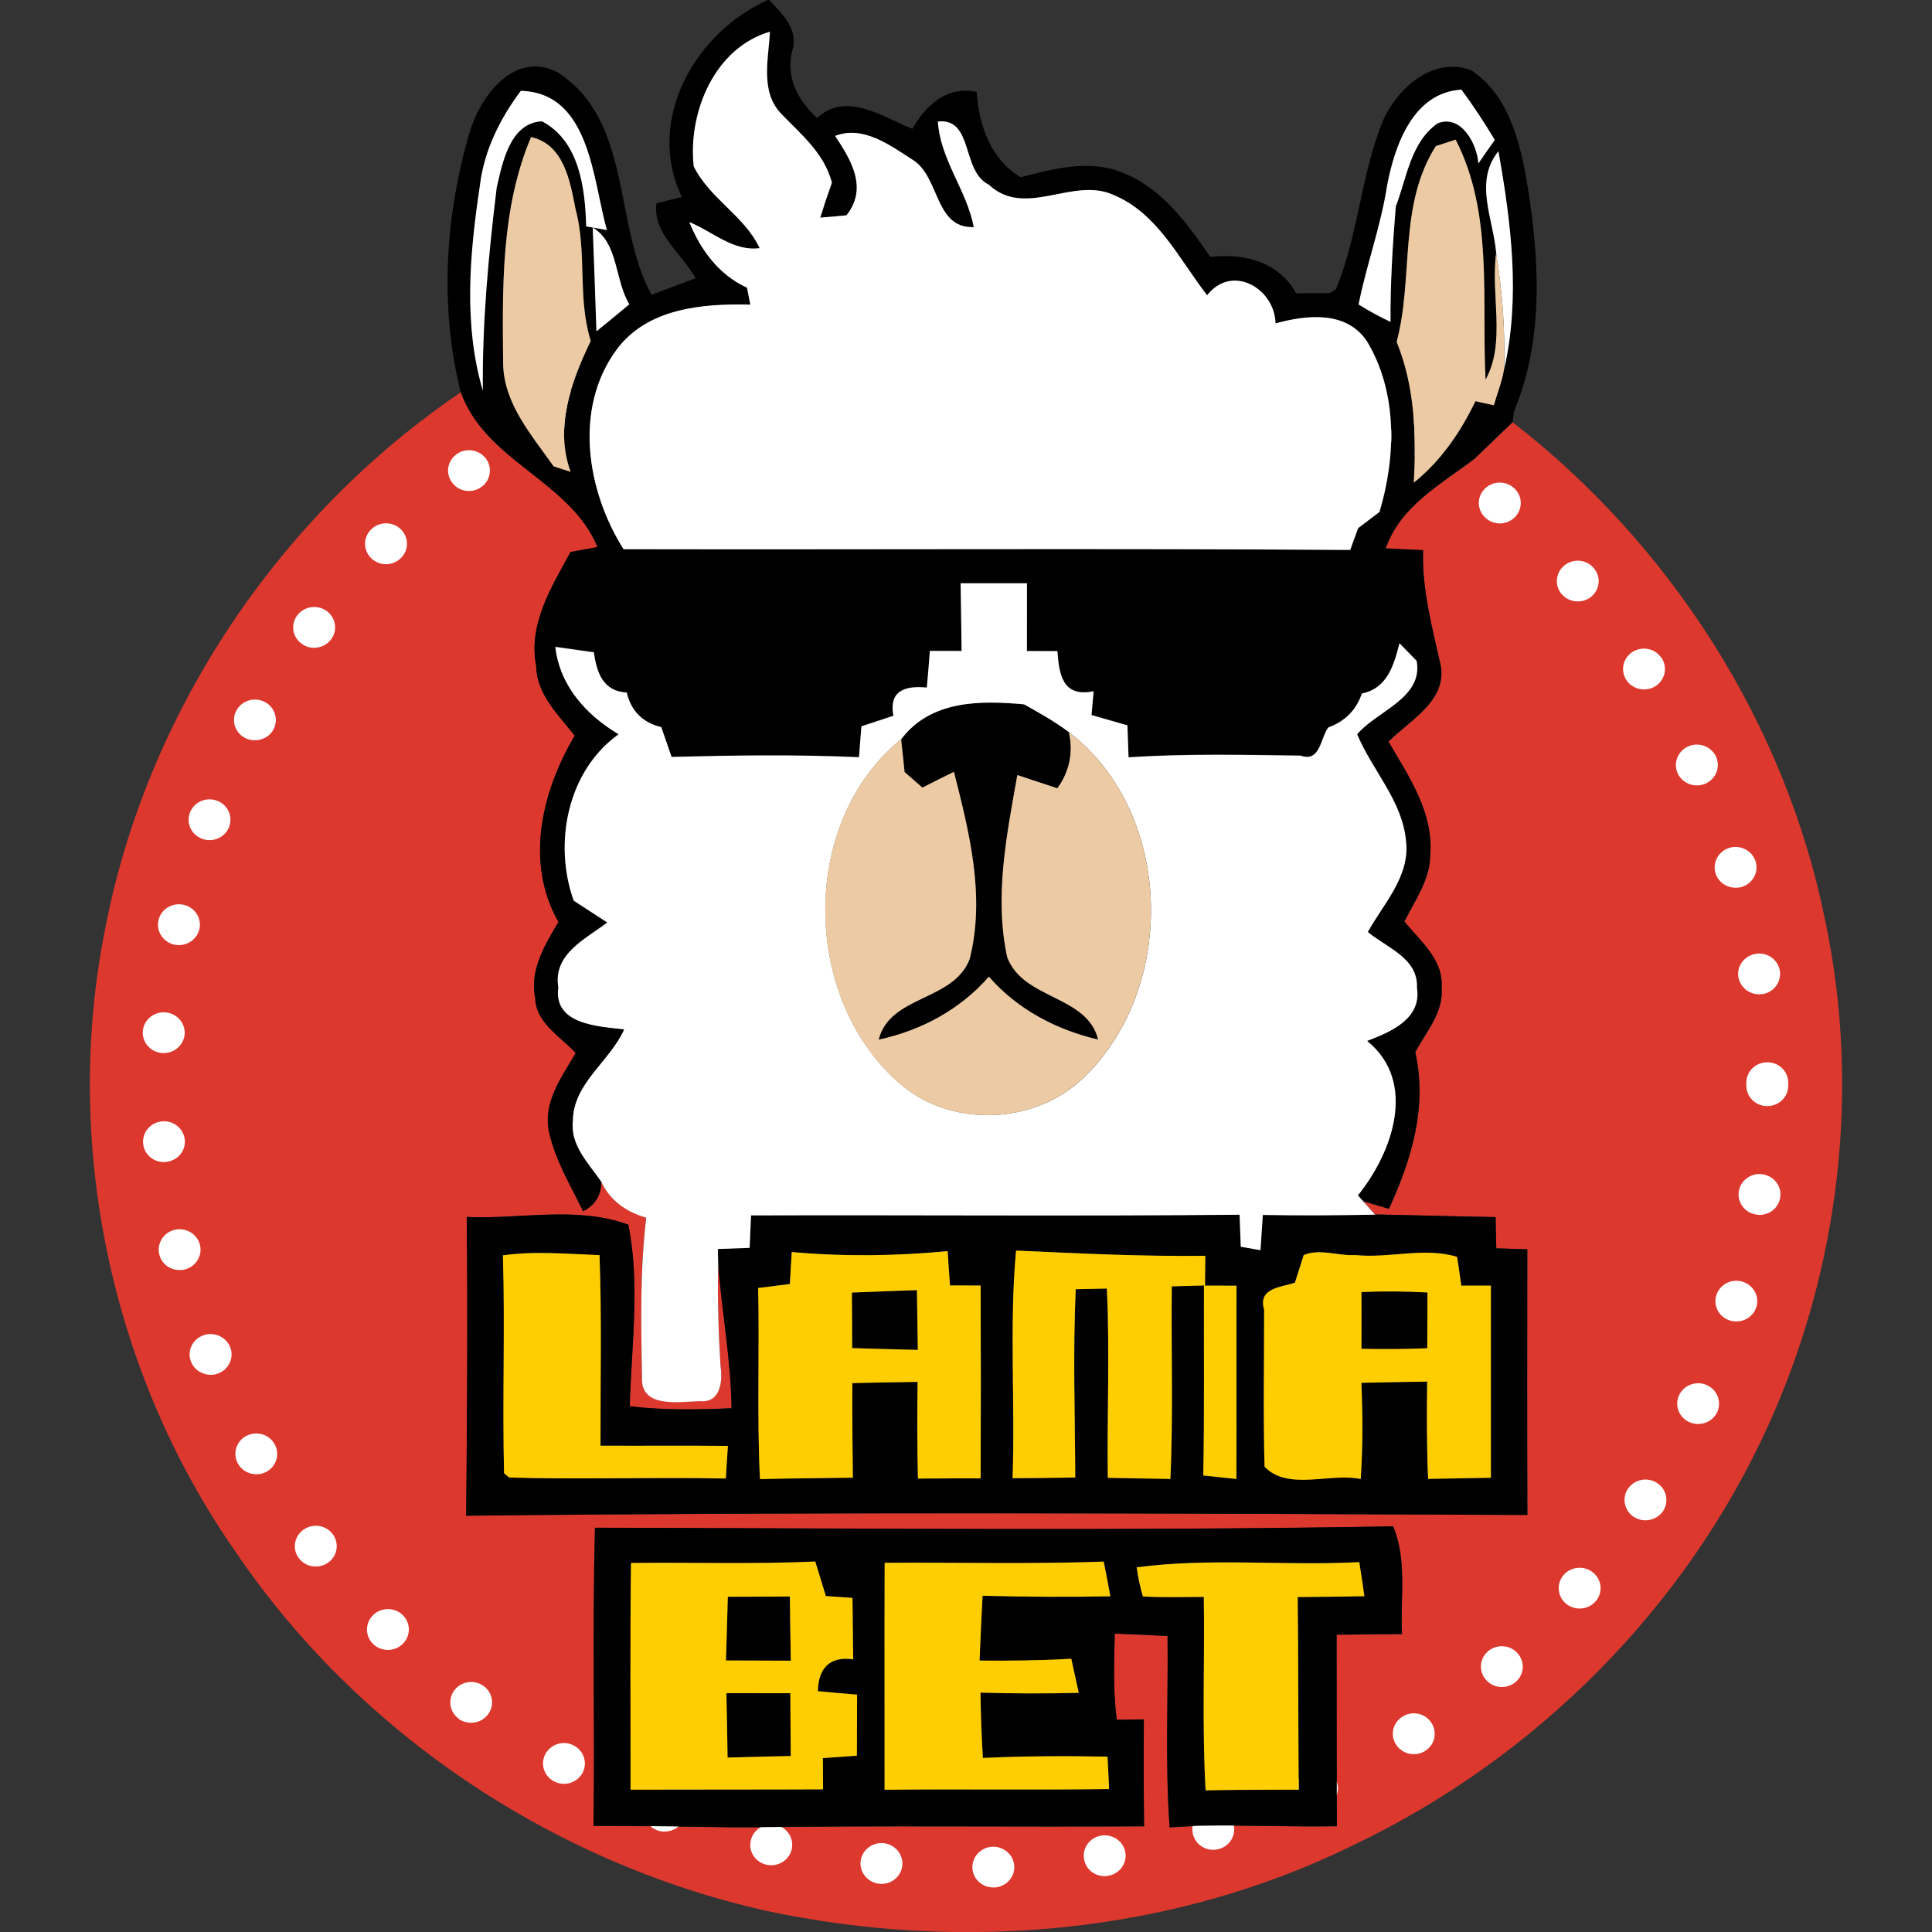
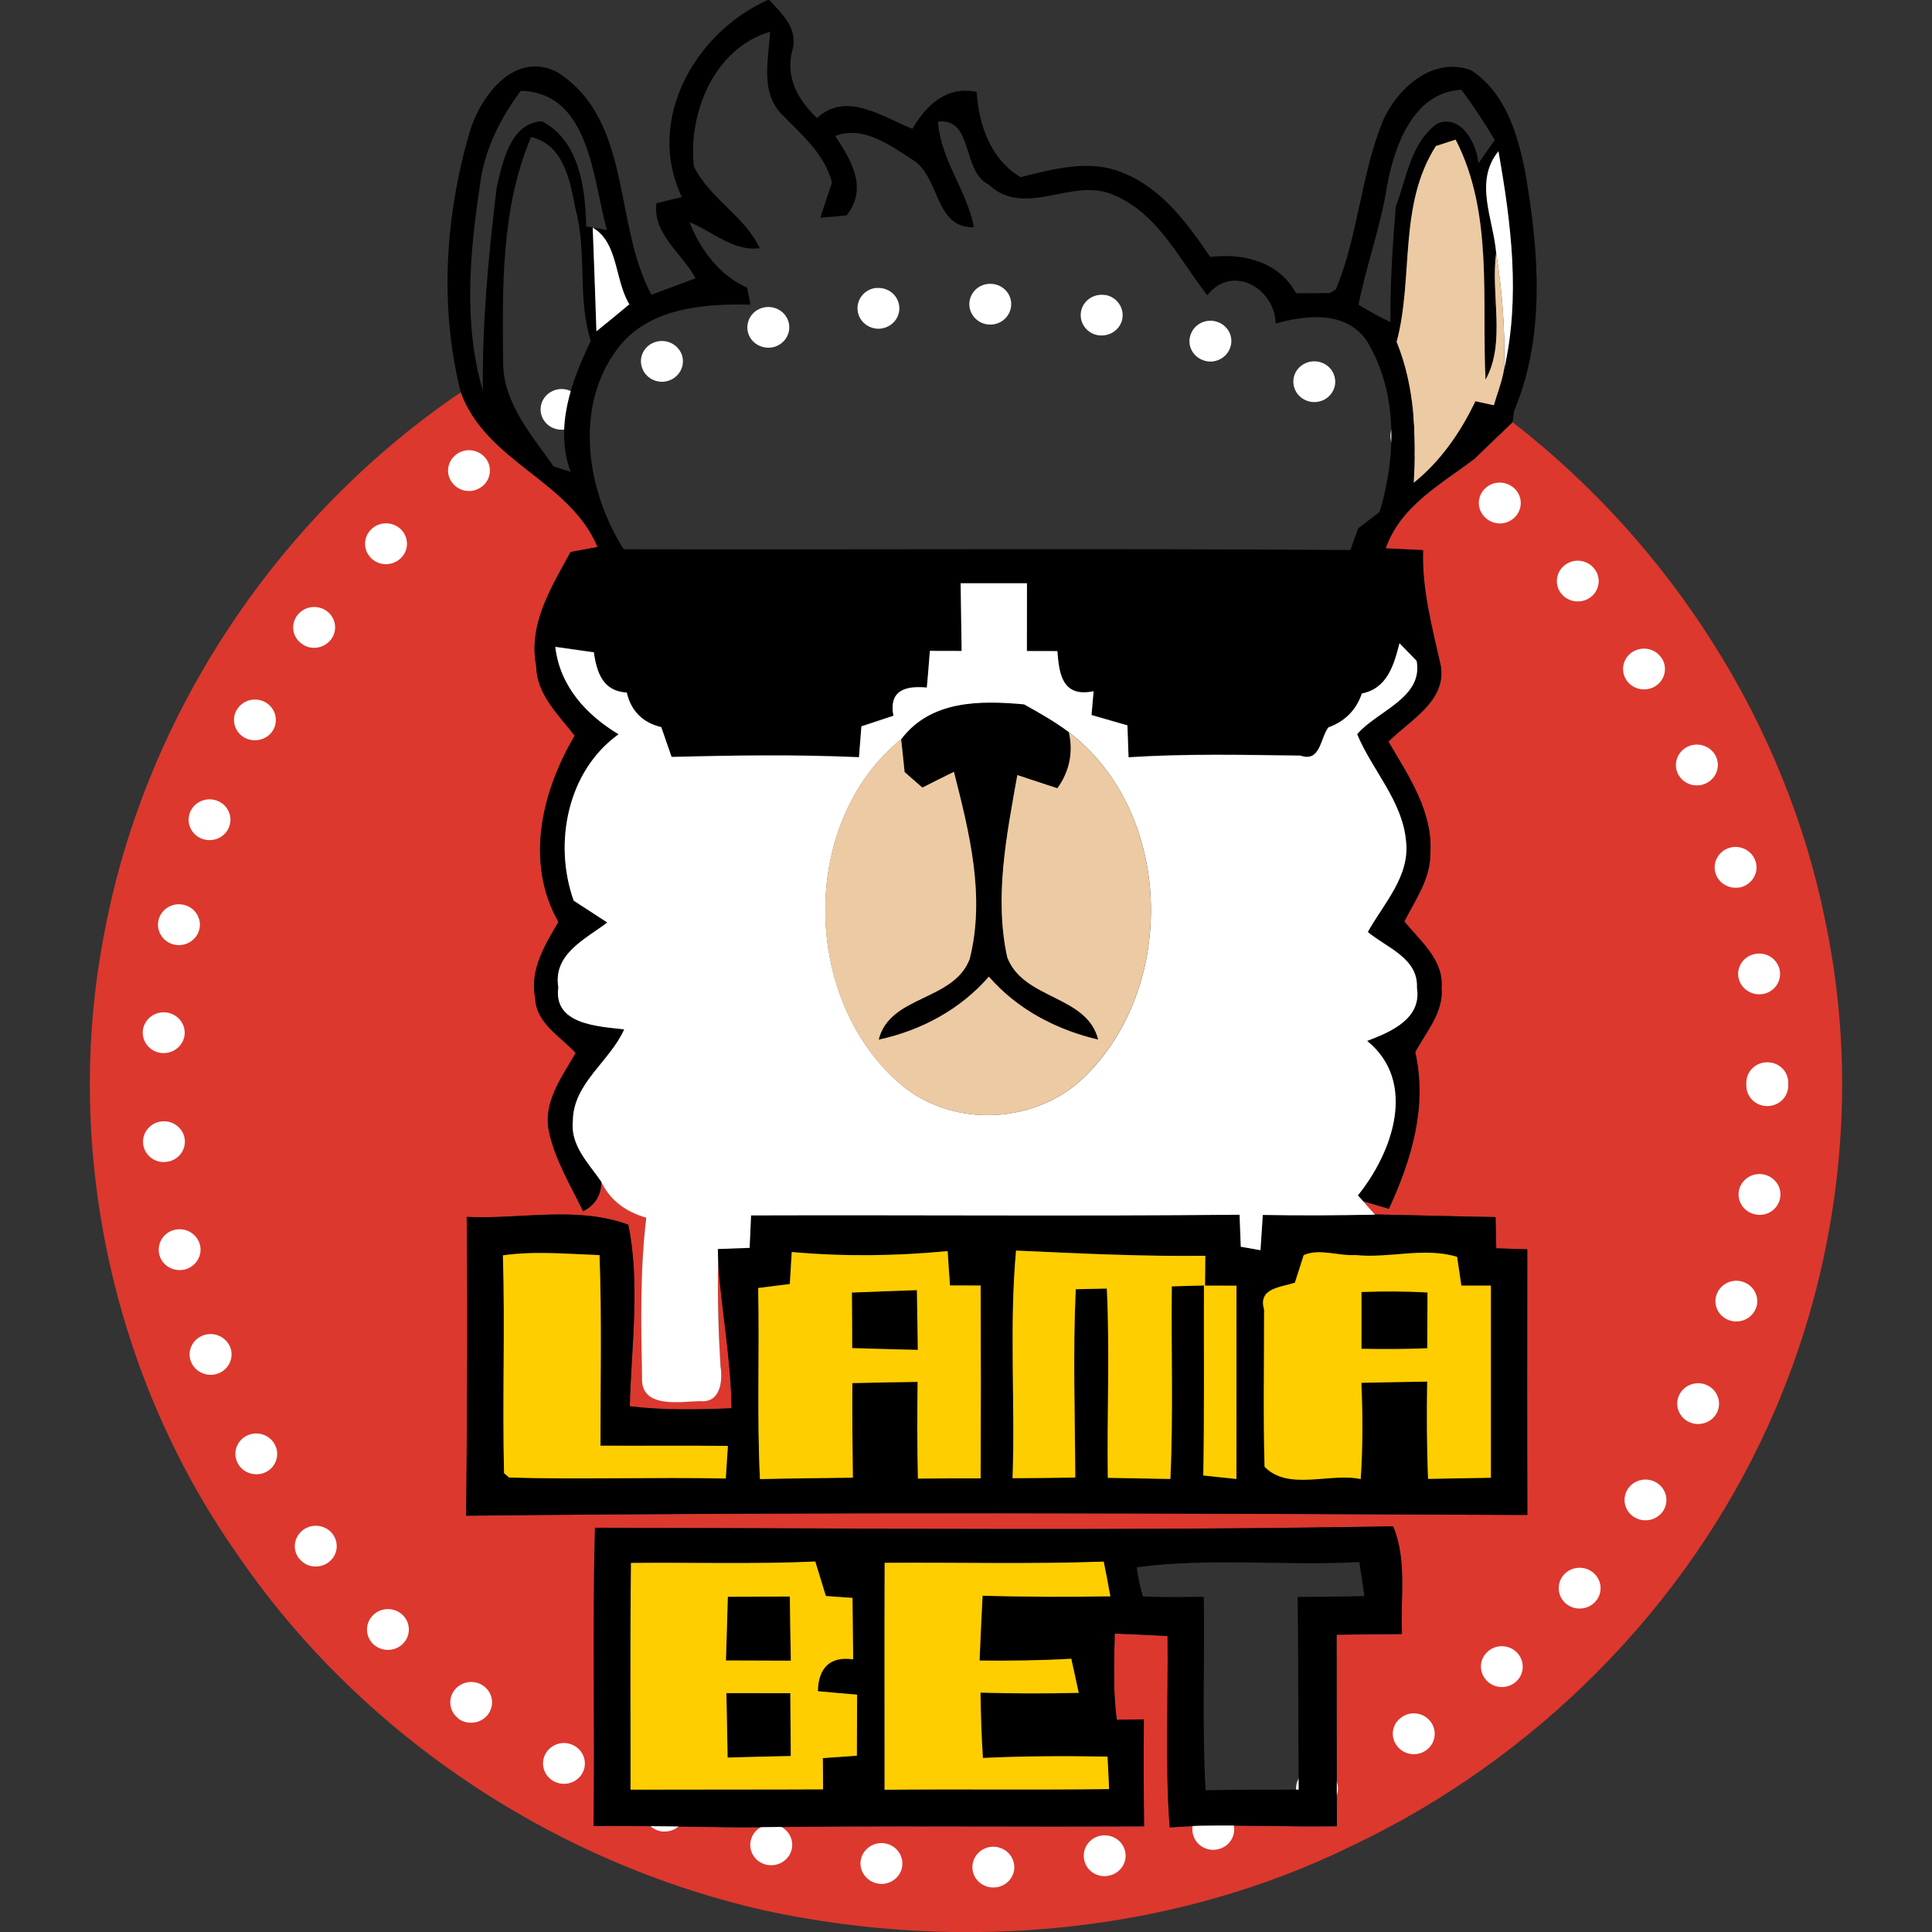
<svg xmlns="http://www.w3.org/2000/svg" id="Layer_1" viewBox="0 0 256 256" style="enable-background:new 0 0 256 256">
  <rect x="0" y="0" width="256" height="256" fill="#333333" stroke="none" />
  <style>.st0{fill:#dc382e}.st1{fill:#fff}.st2{fill:#eccaa3}.st3{fill:#ffce01}</style>
  <g>
    <path class="st0" d="M241.86 122.04c-5.23-26.07-20.46-49.84-41.41-66.08-1.56 1.49-3.14 2.99-4.68 4.49l-.32.32c-4.49 3.43-9.84 6.24-11.83 11.93 1.24.06 3.73.18 4.96.24-.18 5.21 1.21 10.22 2.33 15.26.84 4.73-4.11 7.26-6.92 10.1 2.67 4.57 5.95 9.32 5.54 14.88.03 3.33-2 6.1-3.43 8.95 2.08 2.59 5.2 5.04 4.93 8.73.31 3.28-2.05 5.88-3.49 8.59 1.63 7.25-.49 14.21-3.49 20.75-.84-.25-2.53-.74-3.37-.99.38.43 1.15 1.28 1.53 1.71 5.32.1 10.63.27 15.97.35.01 1.03.06 3.11.09 4.14 1.03.03 3.08.1 4.11.13-.01 11.74-.03 23.46.01 35.2-46.86-.21-93.74-.41-140.61.1.12-13.2.22-26.39.07-39.59 7.1.34 14.62-1.49 21.41 1.03 1.59 7.76.41 16.1.19 24.05 4.48.56 9 .46 13.49.27-.07-6.49-1.33-12.87-1.78-19.32-.09 4.58.03 9.15.31 13.71.32 1.94.01 4.9-2.7 4.64-2.68.06-7.91 1.03-7.7-3.15-.13-7.05-.28-14.15.56-21.16-2.62-.75-4.8-2.25-5.96-4.77.01 1.8-.78 3.12-2.4 3.96-1.68-3.45-3.73-6.82-4.54-10.6-.8-3.9 1.74-7.2 3.55-10.37-2-2.19-5.26-3.95-5.36-7.26-.77-3.74 1.27-7.04 3.08-10.1-4.48-7.86-2.22-17.31 2.15-24.68-2.15-2.78-5.04-5.46-5.1-9.23-1.09-5.55 2.03-10.47 4.55-15.11.9-.18 2.7-.5 3.58-.66-3.7-8.85-14.8-11.27-18.12-20.52-24.2 16.42-41.69 42.55-47.17 71.31-5.6 28.25.81 58.65 17.28 82.27 16.27 24.05 42.05 41.27 70.34 47.63 25.97 5.55 53.96 3.08 77.91-8.75 23.98-11.43 43.95-31.36 54.91-55.63C243.75 168.07 246.56 144.33 241.86 122.04zm-56.1 94.49c-2.89.03-5.77.04-8.66.09.01 8.45.0 16.92.03 25.38-6.11.1-12.21-.18-18.32-.06-.96.04-2.87.15-3.83.21-.62-8.44-.18-16.91-.28-25.36-2.33-.12-4.65-.24-7-.32-.07 3.8-.25 7.63.28 11.43.9-.01 2.68-.04 3.58-.06-.04 4.73-.03 9.46.03 14.17-17.28.1-34.57-.12-51.86.13-.62.0-1.84.0-2.46.0-6.22-.09-12.42-.19-18.63-.18.18-13.17-.16-26.35.19-39.51 35.24.06 70.52.44 105.76-.19C186.48 206.76 185.53 211.76 185.76 216.53z" />
    <g>
      <path class="st1" d="M128.85 247.51c-.06-1.5 1.15-2.76 2.68-2.81 1.52-.04 2.81 1.12 2.87 2.61.06 1.5-1.15 2.74-2.68 2.79-.04.0-.06.0-.09.0-1.5.0-2.73-1.13-2.78-2.59zM116.51 249.61c-1.52-.16-2.63-1.5-2.48-2.97.17-1.48 1.54-2.56 3.05-2.41 1.52.16 2.63 1.48 2.48 2.97-.15 1.39-1.35 2.43-2.76 2.43C116.72 249.63 116.6 249.61 116.51 249.61zM143.65 246.37c-.28-1.48.74-2.88 2.24-3.14 1.52-.25 2.96.72 3.22 2.2.26 1.46-.74 2.86-2.26 3.12-.15.04-.32.05-.48.05C145.05 248.61 143.87 247.69 143.65 246.37zM101.53 247.08c-1.5-.36-2.41-1.82-2.03-3.28.37-1.44 1.87-2.34 3.37-1.98 1.48.36 2.39 1.84 2.02 3.28-.31 1.22-1.44 2.05-2.68 2.05C101.97 247.15 101.75 247.13 101.53 247.08zm56.6-3.84c-.48-1.42.32-2.94 1.78-3.4 1.46-.47 3.02.32 3.5 1.73.46 1.42-.33 2.95-1.78 3.4-.3.09-.57.14-.87.14C159.59 245.11 158.5 244.39 158.13 243.24zM87.03 242.5c-1.42-.56-2.11-2.13-1.54-3.51.57-1.39 2.18-2.06 3.61-1.5 1.42.56 2.11 2.13 1.54 3.51-.43 1.06-1.46 1.69-2.57 1.69C87.71 242.7 87.38 242.64 87.03 242.5zM172.02 238.17c-.68-1.35-.11-2.97 1.26-3.62 1.39-.67 3.05-.11 3.72 1.24.68 1.33.11 2.96-1.28 3.6-.39.2-.8.29-1.2.29C173.48 239.69 172.5 239.13 172.02 238.17zm-98.68-2.16c-1.33-.76-1.78-2.41-1.02-3.69.78-1.3 2.46-1.75 3.79-.99 1.33.74 1.78 2.4 1.02 3.69-.52.86-1.44 1.35-2.4 1.35C74.26 236.37 73.78 236.24 73.34 236.01zM185.04 231.25c-.87-1.24-.54-2.92.74-3.75 1.26-.85 3-.52 3.85.72.85 1.23.54 2.92-.74 3.75-.48.33-1.02.47-1.55.47C186.45 232.44 185.58 232.03 185.04 231.25zM60.73 227.72v-.02c-1.2-.92-1.42-2.61-.48-3.79.94-1.17 2.68-1.39 3.88-.47 1.22.92 1.42 2.61.48 3.8-.54.67-1.35 1.03-2.18 1.03C61.83 228.28 61.22 228.1 60.73 227.72zM196.95 222.64c-1.04-1.12-.94-2.81.2-3.82 1.13-.99 2.89-.9 3.9.2 1.04 1.12.94 2.83-.18 3.82-.54.47-1.2.7-1.87.7C198.25 223.54 197.49 223.24 196.95 222.64zM49.41 217.81c-1.07-1.08-1.04-2.79.07-3.84 1.09-1.03 2.85-1.01 3.92.07 1.05 1.06 1.04 2.77-.07 3.82-.54.51-1.24.76-1.92.76C50.68 218.62 49.94 218.35 49.41 217.81zM207.52 212.51c-1.17-.97-1.31-2.67-.33-3.82.98-1.13 2.74-1.28 3.9-.32 1.18.96 1.33 2.67.35 3.8-.56.65-1.33.97-2.13.97C208.68 213.15 208.05 212.93 207.52 212.51zM39.6 206.46v.02c-.91-1.21-.63-2.9.61-3.79 1.24-.88 2.98-.61 3.88.59.89 1.21.63 2.9-.61 3.77-.5.36-1.07.52-1.65.52C40.99 207.58 40.14 207.2 39.6 206.46zM216.56 201.04c-1.3-.79-1.68-2.45-.89-3.71.83-1.28 2.53-1.66 3.83-.87 1.3.79 1.7 2.45.89 3.73-.54.81-1.42 1.26-2.35 1.26C217.52 201.45 217.02 201.32 216.56 201.04zM31.52 193.92c-.72-1.32-.22-2.96 1.13-3.66 1.35-.7 3.03-.2 3.75 1.12.72 1.31.22 2.95-1.13 3.66-.43.22-.87.31-1.31.31C32.96 195.34 32.02 194.84 31.52 193.92zM223.89 188.46c-1.41-.61-2.03-2.2-1.41-3.57.61-1.35 2.26-1.98 3.66-1.37 1.39.61 2.02 2.2 1.41 3.57-.46 1.01-1.48 1.6-2.53 1.6C224.63 188.69 224.26 188.62 223.89 188.46zM25.3 180.41c-.54-1.41.2-2.96 1.65-3.48 1.44-.51 3.03.22 3.57 1.62.52 1.39-.22 2.94-1.66 3.46-.32.11-.63.16-.94.16C26.78 182.17 25.71 181.49 25.3 180.41zM229.32 175c-1.48-.4-2.33-1.89-1.91-3.33.43-1.44 1.96-2.27 3.42-1.86 1.48.42 2.33 1.91 1.91 3.35v-.02c-.35 1.19-1.46 1.96-2.66 1.96C229.82 175.11 229.58 175.07 229.32 175zM21.09 166.15c-.31-1.46.63-2.9 2.13-3.21 1.5-.31 2.98.63 3.29 2.09v-.02c.33 1.46-.63 2.9-2.13 3.23-.18.04-.39.05-.57.05C22.51 168.3 21.36 167.43 21.09 166.15zM232.76 160.94c-1.52-.2-2.57-1.57-2.37-3.04.22-1.48 1.61-2.51 3.13-2.31 1.52.22 2.59 1.57 2.37 3.05-.19 1.37-1.37 2.34-2.74 2.34C233.02 160.98 232.89 160.96 232.76 160.94zM18.96 151.48c-.11-1.5 1.04-2.79 2.57-2.9 1.53-.11 2.85 1.03 2.96 2.5.11 1.5-1.04 2.79-2.57 2.88-.07.02-.13.02-.2.02C20.27 153.99 19.07 152.91 18.96 151.48zM231.4 143.86c0-.07.0-.13.0-.2.0-.07.0-.13.0-.2.0-1.5 1.22-2.7 2.76-2.7 1.54-.02 2.79 1.19 2.79 2.68.0.07.0.14.0.22.0.05.0.13.0.2.0 1.5-1.24 2.7-2.77 2.7C232.64 146.57 231.4 145.36 231.4 143.86zM21.51 139.54c-1.54-.11-2.68-1.39-2.59-2.88.11-1.5 1.42-2.61 2.96-2.52 1.54.11 2.68 1.39 2.59 2.88-.11 1.42-1.33 2.52-2.77 2.52C21.64 139.54 21.57 139.54 21.51 139.54zm208.83-10.11c-.22-1.48.85-2.85 2.37-3.05 1.5-.22 2.92.81 3.13 2.29.22 1.48-.83 2.85-2.35 3.06-.13.0-.26.02-.39.02C231.73 131.75 230.55 130.78 230.34 129.43zm-207.2-4.25c-1.5-.31-2.46-1.75-2.15-3.21.31-1.46 1.79-2.4 3.29-2.09 1.5.31 2.46 1.73 2.15 3.21v-.02c-.28 1.28-1.42 2.16-2.72 2.16C23.53 125.23 23.34 125.21 23.14 125.18zm204.17-9.5c-.43-1.42.43-2.94 1.89-3.35 1.46-.42 3.01.41 3.44 1.86.43 1.42-.43 2.92-1.89 3.35-.26.07-.52.09-.78.09C228.77 117.63 227.66 116.87 227.31 115.68zM26.82 111.16c-1.44-.51-2.18-2.05-1.66-3.46.52-1.41 2.11-2.13 3.55-1.62 1.44.5 2.18 2.05 1.66 3.46-.41 1.1-1.46 1.78-2.61 1.78C27.45 111.32 27.13 111.27 26.82 111.16zm195.49-8.67c-.63-1.37.0-2.97 1.39-3.59 1.41-.61 3.05.0 3.68 1.35.63 1.37.0 2.97-1.41 3.59-.37.16-.76.23-1.13.23C223.79 104.08 222.78 103.48 222.31 102.49zM32.48 97.79c-1.35-.7-1.87-2.34-1.15-3.66.72-1.31 2.39-1.82 3.75-1.12 1.35.7 1.87 2.34 1.15 3.66-.5.92-1.46 1.42-2.46 1.42C33.35 98.09 32.91 98 32.48 97.79zm183.01-7.7c-.81-1.26-.43-2.94.87-3.73 1.3-.79 3-.42 3.81.85h.02c.81 1.26.43 2.94-.87 3.73-.46.29-.98.41-1.48.41C216.91 91.35 216.01 90.9 215.49 90.09zM40.01 85.32c-1.26-.86-1.54-2.56-.63-3.77.91-1.21 2.63-1.48 3.88-.61 1.24.88 1.52 2.58.61 3.78-.54.72-1.39 1.12-2.26 1.12C41.06 85.84 40.49 85.68 40.01 85.32zm166.93-6.58c-.98-1.13-.83-2.85.33-3.8 1.17-.97 2.92-.83 3.9.32 1 1.13.85 2.83-.31 3.8-.52.43-1.17.63-1.79.63C208.28 79.7 207.5 79.37 206.94 78.74zM49.22 74c-1.11-1.05-1.13-2.76-.07-3.82 1.05-1.08 2.81-1.12 3.92-.09 1.11 1.05 1.15 2.76.07 3.84-.54.54-1.28.83-2 .83C50.46 74.76 49.76 74.51 49.22 74zM196.88 68.65c-1.15-.99-1.24-2.7-.22-3.8 1.02-1.12 2.77-1.21 3.92-.21 1.15.99 1.24 2.7.22 3.82-.56.59-1.31.9-2.07.9C198.06 69.35 197.4 69.12 196.88 68.65zM59.97 64.02c-.96-1.17-.74-2.86.46-3.78 1.2-.94 2.94-.72 3.9.45.94 1.17.72 2.88-.48 3.8v-.02c-.5.4-1.11.59-1.7.59C61.32 65.07 60.5 64.7 59.97 64.02zM185.47 60.02c-1.28-.83-1.61-2.5-.76-3.75.85-1.24 2.57-1.57 3.85-.74 1.28.83 1.63 2.51.76 3.75-.54.78-1.41 1.19-2.29 1.19C186.49 60.47 185.95 60.33 185.47 60.02zM72.01 55.61c-.78-1.3-.31-2.95 1-3.69 1.33-.76 3.03-.32 3.79.97.78 1.3.33 2.94-1 3.69-.44.25-.92.36-1.39.36C73.45 56.94 72.53 56.47 72.01 55.61zm100.94-2.6c-1.39-.65-1.96-2.27-1.3-3.62.67-1.33 2.33-1.89 3.72-1.24 1.37.65 1.94 2.27 1.28 3.6-.48.97-1.46 1.53-2.5 1.53C173.74 53.28 173.33 53.19 172.95 53.01zM85.14 48.89c-.59-1.37.09-2.96 1.52-3.51 1.42-.56 3.03.11 3.63 1.48.57 1.39-.11 2.95-1.54 3.53-.33.12-.68.2-1.04.2C86.6 50.58 85.57 49.95 85.14 48.89zm74.4-1.12c-1.46-.45-2.28-1.98-1.79-3.39.46-1.42 2.03-2.22 3.48-1.75 1.46.45 2.28 1.97 1.79 3.39-.37 1.15-1.46 1.89-2.65 1.89C160.09 47.91 159.81 47.86 159.54 47.77zM99.11 44.04c-.37-1.46.54-2.92 2.02-3.28 1.48-.36 3 .5 3.37 1.96.37 1.44-.52 2.9-2.02 3.28-.22.05-.44.07-.67.07C100.57 46.07 99.42 45.26 99.11 44.04zM145.5 44.42c-1.5-.25-2.52-1.64-2.26-3.12.26-1.48 1.7-2.45 3.2-2.2v-.02c1.52.25 2.53 1.66 2.28 3.14-.24 1.31-1.41 2.23-2.74 2.23C145.81 44.45 145.66 44.45 145.5 44.42zm-31.86-3.28c-.17-1.5.94-2.83 2.46-2.99v.02c1.52-.16 2.89.9 3.05 2.4.17 1.48-.94 2.81-2.46 2.97-.11.02-.2.02-.3.02C114.99 43.55 113.79 42.52 113.64 41.14zm17.48 1.87c-1.52-.05-2.72-1.3-2.68-2.79.06-1.5 1.33-2.67 2.87-2.61 1.54.04 2.74 1.3 2.68 2.79-.06 1.46-1.28 2.61-2.77 2.61C131.2 43.01 131.16 43.01 131.12 43.01z" />
    </g>
    <path d="M79.18 72.48c-.88.16-2.68.49-3.58.66-2.52 4.64-5.64 9.56-4.55 15.11.06 3.77 2.95 6.45 5.1 9.23-4.37 7.38-6.63 16.82-2.15 24.68-1.81 3.06-3.84 6.36-3.08 10.1.1 3.31 3.36 5.07 5.36 7.26-1.81 3.17-4.34 6.47-3.55 10.37.81 3.79 2.86 7.16 4.54 10.6 1.62-.84 2.42-2.16 2.4-3.96-1.66-2.43-4.12-4.82-3.76-8.04.03-4.99 4.9-7.86 6.8-12.14-3.43-.4-9.41-.62-8.73-5.57-.72-4.42 3.59-6.38 6.49-8.59-1.49-.96-2.96-1.93-4.45-2.89-2.72-7.6-.84-17.2 5.95-22.05-4.3-2.56-7.79-6.39-8.39-11.58 1.28.18 3.83.54 5.11.72.38 2.71 1.22 5.17 4.36 5.33.56 2.44 2.12 4.01 4.57 4.58.46 1.31.91 2.64 1.37 3.95 8.28-.21 16.57-.32 24.83.04.09-1.03.25-3.08.32-4.09 1.41-.47 2.83-.94 4.24-1.4-.62-3.33 1.53-4.01 4.43-3.74.15-1.62.28-3.24.4-4.86 1.06.0 3.15.01 4.21.01-.04-2.99-.09-5.98-.13-8.97 2.93.0 5.86.0 8.79.0.0 2.99-.01 5.98-.01 8.98 1 0 3.02.0 4.04.01.22 3.08.68 6.17 4.8 5.32-.07.78-.21 2.37-.28 3.15 1.59.46 3.17.91 4.76 1.37.03 1.05.1 3.17.15 4.23 7.58-.49 15.2-.32 22.78-.22 2.67.93 2.61-2.34 3.7-3.74 2.17-.78 3.7-2.28 4.43-4.49 3.37-.66 4.26-3.76 4.99-6.66.57.59 1.71 1.75 2.27 2.33.91 4.93-5.26 6.63-7.88 9.72 1.99 4.8 6.02 8.84 6.48 14.21.53 4.62-2.97 8.25-5.07 12 2.49 2.08 6.7 3.46 6.51 7.38.66 4.14-3.49 5.88-6.6 7.05 6.69 5.43 3.39 14.77-1.24 20.44l.75.84c.84.25 2.53.74 3.37.99 3-6.54 5.13-13.51 3.49-20.75 1.44-2.71 3.8-5.3 3.49-8.59.27-3.7-2.86-6.14-4.93-8.73 1.43-2.86 3.46-5.63 3.43-8.95.41-5.55-2.87-10.31-5.54-14.88 2.81-2.84 7.76-5.38 6.92-10.1-1.12-5.04-2.5-10.04-2.33-15.26-1.24-.06-3.73-.18-4.96-.24 1.99-5.68 7.33-8.5 11.83-11.93l.32-.32c1.55-1.5 3.12-3 4.68-4.49.04-.35.15-1.06.19-1.43 4.15-9.88 3.31-21.06 1.53-31.39-.97-5.1-2.59-10.72-7.17-13.76-5.1-1.96-9.93 2.43-11.81 6.85-2.86 7.16-3.21 15.04-6.16 22.18l-.81.47c-1.49.01-2.98.01-4.46.03-2.31-4.2-6.91-5.33-11.38-4.82-3.03-4.43-6.38-9.07-11.55-11.13-4.39-1.86-9.19-.53-13.58.57-3.99-2.4-5.51-6.88-5.82-11.3-3.9-.84-6.7 1.72-8.51 4.89-3.96-1.56-8.72-5.04-12.64-1.43-2.5-2.34-4.18-5.36-3.3-8.87.91-2.9-1.31-4.93-3.09-6.83-9.72 4.27-16.42 15.92-11.52 26.17-.84.21-2.52.62-3.36.82-.59 3.99 3.46 6.72 5.18 9.94-1.96.74-3.9 1.46-5.85 2.19-5.08-9.37-2.49-23.06-12.42-29.47-5.7-2.99-10.31 3.17-11.69 8.01-3.23 11.03-3.98 23.09-1.18 34.29C64.38 61.21 75.48 63.62 79.18 72.48zM73.36 61.8c-2.87-4.11-6.57-8.25-6.69-13.52-.1-10.12-.32-20.62 3.7-30.12 4.36.99 5.17 5.85 5.89 9.54 1.56 5.73.22 11.8 2.02 17.47-2.58 5.36-4.82 11.46-2.67 17.35C75.05 62.34 73.93 61.97 73.36 61.8zM199.3 48.97c-.28 1.62-.9 3.17-1.35 4.74-.62-.13-1.84-.41-2.44-.54-1.97 4.11-4.6 7.92-8.17 10.8.35-6.3.15-12.74-2.27-18.66 2.28-8.51.19-18.1 5.2-25.95.66-.22 1.97-.65 2.62-.85 5.02 9.76 3.43 21.21 3.96 31.81 2.74-4.9.65-11.28 1.41-16.8-.38-4.52-2.98-9.44.29-13.46C200.24 29.57 201.48 39.4 199.3 48.97zM183.79 24.64c1-5.33 3.45-12.39 9.85-12.75 1.61 2.14 3.05 4.37 4.43 6.66-.74 1.03-1.46 2.08-2.18 3.12-.16-2.56-2.28-6.61-5.43-5.3-3.56 2.53-4.04 7.2-5.51 10.99-.43 5.1-.74 10.21-.71 15.32-1.46-.69-2.87-1.46-4.23-2.31C181.06 35.08 182.96 29.99 183.79 24.64zM99.44 40.37c-.12-.56-.34-1.68-.44-2.24-3.71-1.69-6.16-4.99-7.64-8.69 3.06 1.22 5.79 3.9 9.31 3.45-1.99-4.27-6.61-6.54-8.73-10.84-.78-7.13 2.74-15.69 10.1-17.84-.19 3.65-1.35 8.03 1.58 10.96 2.62 2.71 5.64 5.2 6.63 9.04-.54 1.53-1.06 3.08-1.55 4.64.87-.07 2.61-.22 3.48-.31 2.86-3.61.63-7.29-1.5-10.52 3.68-1.44 7.28 1.24 10.25 3.15 3.64 2.21 2.89 9.13 8.12 8.93-.93-4.89-4.43-8.93-4.76-13.99 4.76-.5 3.08 6.58 6.75 8.37 4.83 4.52 11.1-1.09 16.51 1.35 5.89 2.44 8.7 8.54 12.42 13.3 3.3-4.23 8.97-.9 9.06 3.73 4.15-1.13 9.41-1.74 12.15 2.42 4.04 6.76 3.83 15.2 1.63 22.56-.71.53-2.12 1.62-2.83 2.15-.27.72-.8 2.16-1.05 2.89-32.09-.22-64.2-.03-96.29-.1-4.89-7.73-6.64-18.72-.91-26.45C85.78 40.81 93.15 40.21 99.44 40.37zM79.03 43.9c-.13-4.58-.32-9.16-.49-13.74 3.42 2 2.89 6.94 4.85 10.16C81.95 41.53 80.49 42.73 79.03 43.9zM63.58 24.64c.54-4.64 2.65-8.9 5.43-12.61 9.21.24 9.53 11.83 11.41 18.45L77.68 30c-.13-5.04-.88-11.31-5.86-13.93-4.24.22-5.24 5.48-6.01 8.81-1.08 8.91-1.93 17.89-1.83 26.88C61.39 42.98 62.24 33.58 63.58 24.64z" />
    <path d="M122.23 104.36c1.38-.71 2.78-1.4 4.18-2.09 2.05 8.09 4.18 16.47 2.09 24.8-2.14 5.63-10.59 4.79-12.06 10.69 5.61-1.21 10.81-3.99 14.6-8.35 3.76 4.33 8.93 7.04 14.48 8.34-1.46-5.92-9.91-5.26-12.05-10.91-1.74-8.01-.07-16.2 1.34-24.14 1.77.59 3.53 1.16 5.3 1.75 1.61-2.19 2.14-4.79 1.52-7.44-1.87-1.41-3.9-2.55-5.94-3.68-5.83-.53-12.36-.56-16.27 4.61.12 1.09.35 3.27.46 4.36C120.46 102.82 121.64 103.85 122.23 104.36z" />
    <path d="M167.32 160.96c-.07 1.18-.24 3.51-.31 4.67l-2.61-.46c-.04-1.06-.13-3.18-.16-4.24-21.58.21-43.15.01-64.73.09-.04 1.08-.15 3.23-.19 4.3-1.06.03-3.15.12-4.21.15l.04 1.81c.46 6.45 1.71 12.83 1.78 19.32-4.49.19-9.01.29-13.49-.27.22-7.95 1.4-16.29-.19-24.05-6.79-2.52-14.32-.69-21.41-1.03.15 13.2.04 26.39-.07 39.59 46.86-.52 93.74-.31 140.61-.1-.04-11.74-.03-23.46-.01-35.2-1.03-.03-3.08-.1-4.11-.13-.03-1.03-.07-3.11-.09-4.14-5.33-.09-10.65-.25-15.97-.35C177.24 161.02 172.27 161.05 167.32 160.96zM96.17 195.91c-9.57-.21-19.15.15-28.7-.13l-.68-.57c-.24-9.62.15-19.25-.15-28.87 4.26-.6 8.53-.18 12.8-.03.31 8.41.1 16.83.13 25.26 5.63.03 11.25-.03 16.88.03C96.36 193.04 96.26 194.47 96.17 195.91zM129.93 195.88c-2.77.0-5.54.0-8.31.03-.1-4.27-.1-8.54-.04-12.81-2.89.04-5.77.09-8.65.16-.01 4.17.01 8.35.07 12.53-4.11.06-8.22.09-12.31.19-.41-8.42-.04-16.88-.24-25.32 1.05-.13 3.15-.4 4.2-.53.06-1.06.19-3.18.25-4.24 6.88.62 13.79.54 20.66-.12.07 1.13.22 3.4.29 4.54 1.02.0 3.05.01 4.06.01C129.97 178.84 129.97 187.35 129.93 195.88zM163.83 195.97c-1.1-.1-3.28-.34-4.39-.46.16-8.39.06-16.79.09-25.18-1.06.03-3.2.09-4.26.12-.1 8.51.21 17.03-.19 25.52-2.77-.06-5.54-.1-8.29-.15-.12-8.37.28-16.73-.13-25.08-1.03.03-3.09.06-4.12.09-.38 8.31-.1 16.63-.06 24.95-2.77.04-5.54.07-8.31.09.35-10.06-.46-20.13.46-30.16 8.35.38 16.72.8 25.08.69.0.99-.01 2.96-.03 3.95 1.05.0 3.12.01 4.17.01C163.82 178.9 163.86 187.44 163.83 195.97zm15.75-29.68c4.49.47 9.09-1.09 13.49.24.15.96.43 2.86.56 3.81.99.0 2.95.0 3.92.0.01 8.48.01 16.98.0 25.46-2.78.04-5.55.09-8.32.15-.18-4.29-.19-8.59-.12-12.89-2.92.04-5.82.1-8.72.16.18 4.26.21 8.51-.09 12.75-4.08-.87-9.62 1.61-12.74-1.63-.19-6.94-.04-13.89-.06-20.83-.85-2.89 2.27-2.93 4.08-3.56.29-.91.87-2.74 1.16-3.65C174.85 165.38 177.34 166.44 179.58 166.29z" />
    <path d="M189.12 178.65c0-2.46.01-4.93.03-7.39-2.92-.16-5.83-.18-8.75-.06.0 2.5.01 5.02.0 7.53C183.32 178.78 186.22 178.77 189.12 178.65z" />
    <path d="M112.87 171.27c.03 2.44.03 4.9.04 7.36 2.9.09 5.79.16 8.69.24-.04-2.64-.07-5.29-.12-7.92C118.62 171.05 115.75 171.15 112.87 171.27z" />
    <path d="M184.6 202.24c-35.24.63-70.52.25-105.76.19-.35 13.17-.01 26.35-.19 39.51 6.22-.01 12.42.09 18.63.18.62.0 1.84.0 2.46.0 17.29-.25 34.58-.03 51.86-.13-.06-4.71-.07-9.44-.03-14.17-.9.01-2.68.04-3.58.06-.53-3.8-.35-7.63-.28-11.43 2.34.09 4.67.21 7 .32.1 8.45-.34 16.92.28 25.36.96-.06 2.87-.16 3.83-.21 6.11-.12 12.21.16 18.32.06-.03-8.45-.01-16.92-.03-25.38 2.89-.04 5.77-.06 8.66-.09C185.53 211.76 186.48 206.76 184.6 202.24zm-71.06 30.4c-1.13.09-3.37.24-4.51.32.01 1.03.03 3.11.03 4.14-8.5.04-17.01.01-25.51.04.01-10.01-.07-20.03.06-30.04 8.13-.09 16.27.18 24.42-.19.47 1.52.94 3.03 1.4 4.57.88.07 2.65.19 3.53.25.01 2.72.04 5.43.09 8.14-3.08-.44-4.61 1.13-4.68 4.23 1.72.16 3.46.31 5.2.46C113.55 227.25 113.54 229.95 113.54 232.64zm28.41-12.84c.24 1.13.74 3.39.99 4.52-4.34.1-8.67.1-13.02-.03.04 2.89.13 5.77.32 8.66 5.51-.27 11-.27 16.51-.18.06 1.08.16 3.23.21 4.3-9.91.13-19.82-.01-29.75.09.01-10.03-.03-20.04.01-30.07 9.68-.07 19.37.19 29.03-.16.31 1.53.6 3.06.88 4.6-5.64.1-11.28.07-16.94-.07-.16 2.86-.28 5.71-.4 8.59C133.85 220.08 137.9 220.03 141.95 219.8zm30-8.19c.1 8.5.07 17.01.13 25.52-4.11.0-8.22.01-12.33.09-.49-8.53-.1-17.08-.24-25.63-2.7.01-5.38.09-8.07-.06-.38-1.27-.65-2.56-.82-3.86 9.76-1.3 19.66-.16 29.49-.69.25 1.5.47 3 .68 4.51C177.84 211.57 174.89 211.57 171.95 211.61z" />
    <path d="M96.44 211.58c-.07 2.81-.16 5.63-.25 8.44 2.87.01 5.73.01 8.6.03-.06-2.84-.1-5.67-.13-8.5C101.92 211.55 99.18 211.57 96.44 211.58z" />
    <path d="M96.25 224.35c.06 2.84.12 5.7.16 8.54 2.78-.09 5.57-.15 8.37-.21-.03-2.77-.04-5.55-.06-8.32C101.89 224.36 99.06 224.35 96.25 224.35z" />
-     <path class="st1" d="M81.71 46.32c-5.73 7.73-3.98 18.72.91 26.45 32.09.07 64.2-.12 96.29.1.25-.72.78-2.16 1.05-2.89.71-.53 2.12-1.62 2.83-2.15 2.19-7.36 2.4-15.8-1.63-22.56-2.74-4.15-8-3.55-12.15-2.42-.09-4.62-5.76-7.95-9.06-3.73-3.71-4.76-6.52-10.85-12.42-13.3-5.41-2.44-11.68 3.17-16.51-1.35-3.67-1.78-1.99-8.87-6.75-8.37.32 5.07 3.83 9.1 4.76 13.99-5.23.21-4.48-6.72-8.12-8.93-2.97-1.91-6.57-4.6-10.25-3.15 2.14 3.23 4.36 6.91 1.5 10.52-.87.09-2.61.24-3.48.31.49-1.56 1-3.11 1.55-4.64-.99-3.84-4.01-6.33-6.63-9.04-2.93-2.93-1.77-7.3-1.58-10.96-7.36 2.15-10.88 10.71-10.1 17.84 2.12 4.3 6.75 6.57 8.73 10.84-3.52.46-6.24-2.22-9.31-3.45 1.49 3.7 3.93 7 7.64 8.69.1.56.32 1.68.44 2.24C93.15 40.21 85.78 40.81 81.71 46.32z" />
-     <path class="st1" d="M184.95 27.35c1.47-3.79 1.94-8.45 5.51-10.99 3.15-1.31 5.27 2.74 5.43 5.3.72-1.05 1.44-2.09 2.18-3.12-1.38-2.28-2.83-4.52-4.43-6.66-6.41.37-8.85 7.42-9.85 12.75-.82 5.35-2.72 10.44-3.77 15.71 1.35.85 2.77 1.62 4.23 2.31C184.22 37.56 184.53 32.45 184.95 27.35z" />
-     <path class="st1" d="M71.81 16.07c4.98 2.62 5.73 8.9 5.86 13.93l2.75.49c-1.89-6.63-2.21-18.22-11.41-18.45-2.78 3.71-4.89 7.97-5.43 12.61-1.34 8.94-2.19 18.34.4 27.11-.1-8.98.75-17.97 1.83-26.88C66.57 21.55 67.57 16.29 71.81 16.07z" />
    <path class="st1" d="M198.25 33.51c.81 5.11 1.22 10.29 1.05 15.46 2.18-9.57.94-19.4-.75-28.93C195.28 24.07 197.87 28.98 198.25 33.51z" />
    <path class="st1" d="M78.54 30.16c.16 4.58.35 9.16.49 13.74 1.46-1.18 2.92-2.37 4.36-3.58C81.43 37.1 81.96 32.17 78.54 30.16z" />
    <path class="st1" d="M181.15 137.93c3.11-1.18 7.26-2.92 6.6-7.05.19-3.92-4.02-5.3-6.51-7.38 2.09-3.76 5.6-7.38 5.07-12-.46-5.38-4.49-9.41-6.48-14.21 2.62-3.09 8.79-4.79 7.88-9.72-.56-.57-1.69-1.74-2.27-2.33-.74 2.9-1.62 5.99-4.99 6.66-.74 2.21-2.27 3.71-4.43 4.49-1.09 1.4-1.03 4.67-3.7 3.74-7.58-.1-15.2-.27-22.78.22-.04-1.06-.12-3.18-.15-4.23-1.59-.46-3.17-.91-4.76-1.37.07-.78.21-2.37.28-3.15-4.12.85-4.58-2.24-4.8-5.32-1.02-.01-3.03-.01-4.04-.01.0-3 .01-5.99.01-8.98-2.93.0-5.86.0-8.79.0.04 2.99.09 5.98.13 8.97-1.06.0-3.15-.01-4.21-.01-.12 1.62-.25 3.24-.4 4.86-2.9-.27-5.05.41-4.43 3.74-1.41.46-2.83.93-4.24 1.4-.07 1.02-.24 3.06-.32 4.09-8.26-.37-16.55-.25-24.83-.04-.46-1.31-.91-2.64-1.37-3.95-2.44-.57-4.01-2.14-4.57-4.58-3.14-.16-3.98-2.62-4.36-5.33-1.28-.18-3.83-.54-5.11-.72.6 5.18 4.09 9.01 8.39 11.58-6.79 4.85-8.67 14.45-5.95 22.05 1.49.96 2.96 1.93 4.45 2.89-2.9 2.21-7.22 4.17-6.49 8.59-.68 4.95 5.3 5.17 8.73 5.57-1.9 4.27-6.77 7.14-6.8 12.14-.37 3.23 2.09 5.61 3.76 8.04 1.16 2.52 3.34 4.02 5.96 4.77-.84 7.01-.69 14.11-.56 21.16-.21 4.18 5.02 3.21 7.7 3.15 2.71.27 3.02-2.7 2.7-4.64-.28-4.57-.4-9.13-.31-13.71l-.04-1.81c1.06-.03 3.15-.12 4.21-.15.04-1.08.15-3.23.19-4.3 21.58-.07 43.15.12 64.73-.09.03 1.06.12 3.18.16 4.24l2.61.46c.07-1.16.24-3.49.31-4.67 4.95.09 9.91.06 14.88-.04-.38-.43-1.15-1.28-1.53-1.71l-.75-.84C184.54 152.7 187.84 143.36 181.15 137.93zM144.07 142.33c-6.36 6.61-17.59 7.32-24.65 1.41-13.21-11.21-13.61-34.74.0-45.8 3.92-5.17 10.44-5.14 16.27-4.61 2.03 1.13 4.06 2.27 5.94 3.68 13.73 10.52 14.38 33.23 2.44 45.32z" />
-     <path class="st2" d="M78.28 45.17c-1.8-5.67-.46-11.74-2.02-17.47-.72-3.7-1.53-8.56-5.89-9.54-4.02 9.5-3.8 20-3.7 30.12.12 5.27 3.81 9.41 6.69 13.52.57.18 1.69.54 2.25.72C73.46 56.63 75.7 50.53 78.28 45.17z" />
    <path class="st2" d="M198.25 33.51c-.77 5.52 1.33 11.9-1.41 16.8-.53-10.6 1.06-22.05-3.96-31.81-.65.21-1.96.63-2.62.85-5.01 7.85-2.92 17.44-5.2 25.95 2.42 5.92 2.62 12.36 2.27 18.66 3.58-2.87 6.2-6.69 8.17-10.8.6.13 1.83.41 2.44.54.46-1.58 1.08-3.12 1.35-4.74C199.47 43.8 199.06 38.62 198.25 33.51z" />
    <path class="st2" d="M141.62 97.01c.62 2.65.09 5.24-1.52 7.44-1.77-.59-3.53-1.16-5.3-1.75-1.41 7.94-3.08 16.13-1.34 24.14 2.14 5.66 10.59 4.99 12.05 10.91-5.55-1.3-10.72-4.01-14.48-8.34-3.79 4.36-8.98 7.14-14.6 8.35 1.47-5.91 9.93-5.07 12.06-10.69 2.09-8.34-.04-16.72-2.09-24.8-1.4.69-2.8 1.38-4.18 2.09-.59-.52-1.77-1.55-2.36-2.06-.1-1.09-.34-3.27-.46-4.36-13.61 11.06-13.21 34.6.0 45.8 7.07 5.91 18.29 5.2 24.65-1.41C156.01 130.24 155.36 107.53 141.62 97.01z" />
    <path class="st3" d="M79.44 166.31c-4.27-.15-8.54-.57-12.8.03.29 9.62-.09 19.25.15 28.87l.68.57c9.56.28 19.13-.07 28.7.13.09-1.44.19-2.87.28-4.32-5.63-.06-11.25.0-16.88-.03C79.55 183.14 79.75 174.72 79.44 166.31z" />
    <path class="st3" d="M125.57 165.78c-6.88.66-13.79.74-20.66.12-.06 1.06-.19 3.18-.25 4.24-1.05.13-3.15.4-4.2.53.19 8.44-.18 16.89.24 25.32 4.09-.1 8.2-.13 12.31-.19-.06-4.18-.09-8.37-.07-12.53 2.87-.07 5.76-.12 8.65-.16-.06 4.27-.06 8.54.04 12.81 2.77-.03 5.54-.03 8.31-.03.04-8.53.04-17.04.0-25.55-1.02.0-3.05-.01-4.06-.01C125.79 169.18 125.64 166.91 125.57 165.78zm-12.65 12.85c-.01-2.46-.01-4.92-.04-7.36 2.87-.12 5.74-.22 8.62-.32.04 2.64.07 5.29.12 7.92C118.71 178.8 115.82 178.72 112.92 178.63z" />
    <path class="st3" d="M159.71 166.4c-8.37.1-16.73-.31-25.08-.69-.91 10.03-.1 20.1-.46 30.16 2.77-.01 5.54-.04 8.31-.09-.04-8.32-.32-16.64.06-24.95 1.03-.03 3.09-.06 4.12-.09.41 8.35.01 16.72.13 25.08 2.75.04 5.52.09 8.29.15.4-8.5.09-17.01.19-25.52 1.06-.03 3.2-.09 4.26-.12-.03 8.39.07 16.79-.09 25.18 1.1.12 3.28.35 4.39.46.03-8.53-.01-17.07.01-25.61-1.05.0-3.12-.01-4.17-.01C159.69 169.36 159.71 167.38 159.71 166.4z" />
    <path class="st3" d="M171.58 169.96c-1.81.63-4.93.68-4.08 3.56.01 6.94-.13 13.89.06 20.83 3.12 3.24 8.66.77 12.74 1.63.29-4.24.27-8.5.09-12.75 2.9-.06 5.8-.12 8.72-.16-.07 4.3-.06 8.6.12 12.89 2.77-.06 5.54-.1 8.32-.15.01-8.48.01-16.98.0-25.46-.97.0-2.93.0-3.92.0-.13-.96-.41-2.86-.56-3.81-4.4-1.33-9 .24-13.49-.24-2.24.15-4.73-.91-6.83.01C172.45 167.22 171.87 169.05 171.58 169.96zM180.4 171.2c2.92-.12 5.83-.1 8.75.06-.01 2.46-.03 4.93-.03 7.39-2.9.12-5.8.13-8.72.07C180.42 176.22 180.4 173.7 180.4 171.2z" />
    <path class="st3" d="M113.05 219.87c-.04-2.71-.07-5.42-.09-8.14-.88-.06-2.65-.18-3.53-.25-.46-1.53-.93-3.05-1.4-4.57-8.14.37-16.29.1-24.42.19-.13 10.01-.04 20.03-.06 30.04 8.5-.03 17.01.0 25.51-.04.0-1.03-.01-3.11-.03-4.14 1.13-.09 3.37-.24 4.51-.32.0-2.7.01-5.39.03-8.09-1.74-.15-3.48-.29-5.2-.46C108.44 221.01 109.97 219.43 113.05 219.87zM96.41 232.89c-.04-2.84-.1-5.7-.16-8.54 2.81.0 5.64.01 8.47.01.01 2.77.03 5.55.06 8.32C101.98 232.74 99.19 232.8 96.41 232.89zM96.19 220.02c.09-2.81.18-5.63.25-8.44 2.74-.01 5.48-.03 8.22-.03.03 2.83.07 5.66.13 8.5C101.92 220.03 99.06 220.03 96.19 220.02z" />
    <path class="st3" d="M147.13 211.52c-.28-1.53-.57-3.06-.88-4.6-9.66.35-19.35.09-29.03.16-.04 10.03.0 20.04-.01 30.07 9.93-.1 19.84.04 29.75-.09-.04-1.08-.15-3.23-.21-4.3-5.51-.09-11-.09-16.51.18-.19-2.89-.28-5.77-.32-8.66 4.34.13 8.67.13 13.02.03-.25-1.13-.75-3.39-.99-4.52-4.05.24-8.1.28-12.15.24.12-2.87.24-5.73.4-8.59C135.85 211.6 141.49 211.62 147.13 211.52z" />
-     <path class="st3" d="M150.62 207.68c.18 1.3.44 2.59.82 3.86 2.7.15 5.38.07 8.07.06.13 8.54-.25 17.1.24 25.63 4.11-.07 8.22-.09 12.33-.09-.06-8.51-.03-17.03-.13-25.52 2.95-.04 5.89-.04 8.84-.12-.21-1.5-.43-3-.68-4.51C170.28 207.52 160.39 206.38 150.62 207.68z" />
  </g>
</svg>